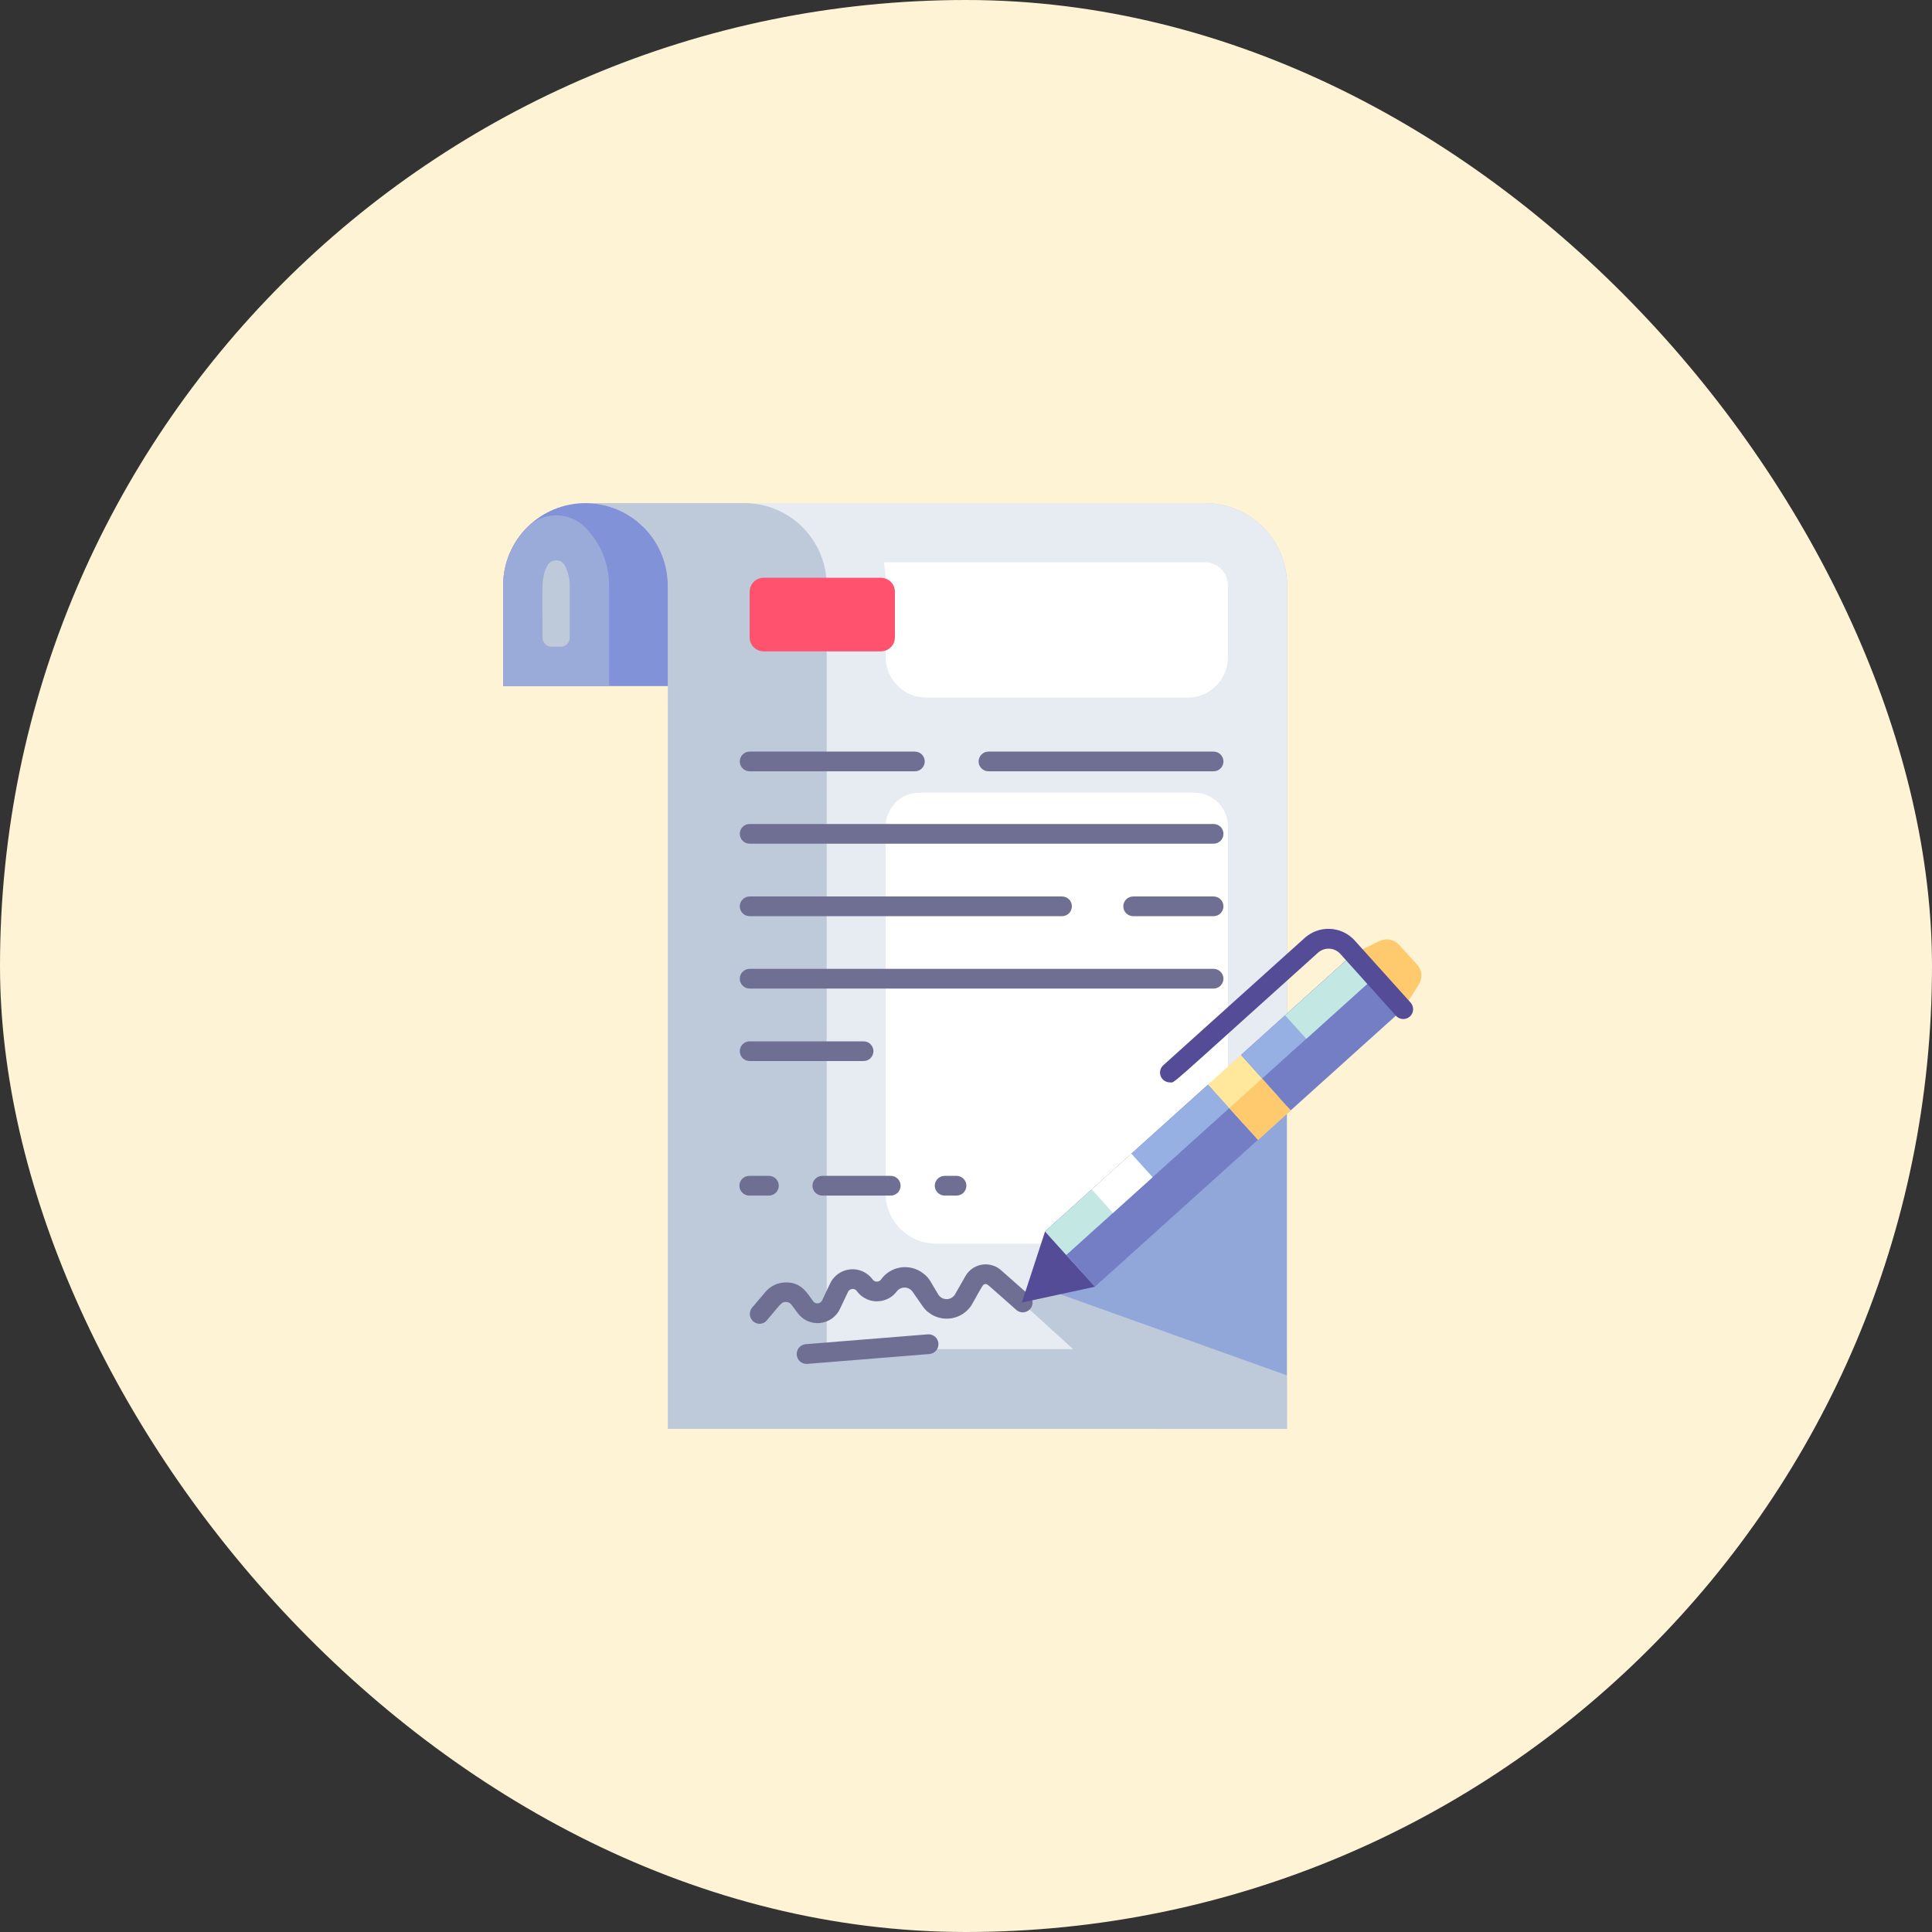
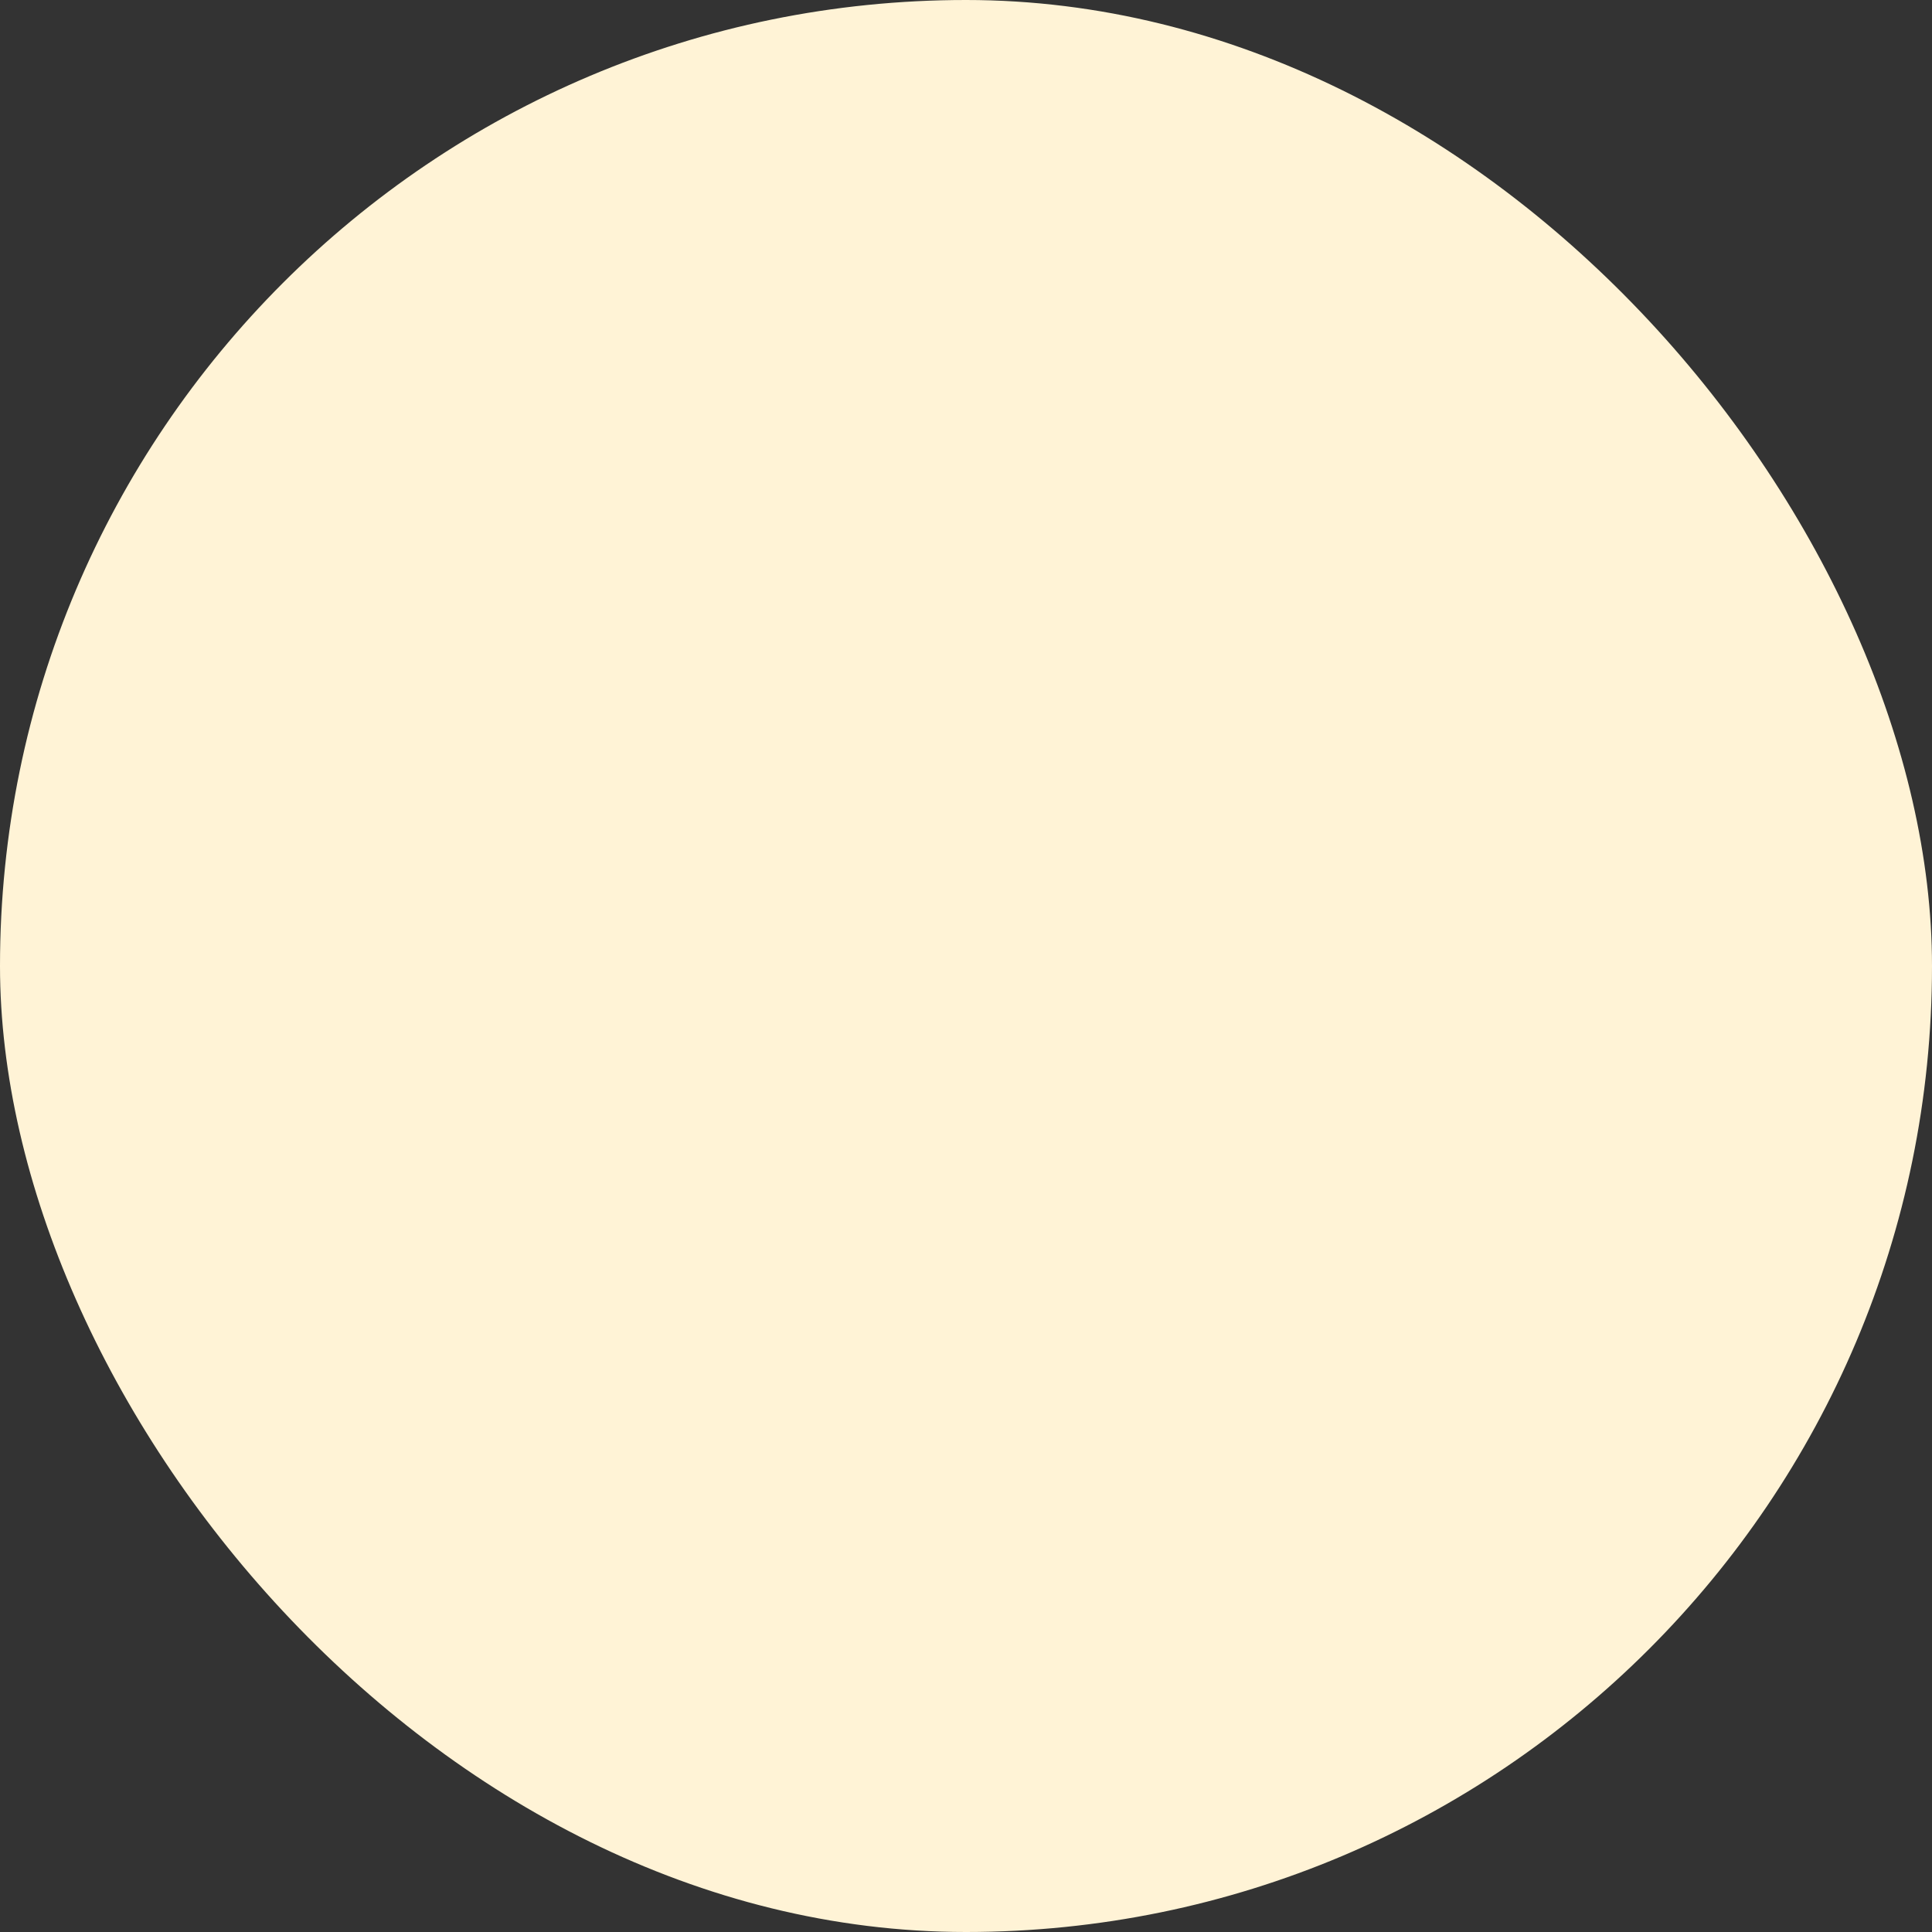
<svg xmlns="http://www.w3.org/2000/svg" width="80" height="80" viewBox="0 0 80 80" fill="none">
  <rect x="0" y="0" width="80" height="80" fill="#333333" stroke="none" />
  <rect width="80" height="80" rx="40" fill="#FFF3D6" />
  <g clip-path="url(#clip0_4553_62322)">
-     <path d="M53.294 24.242V59.166H27.652V24.242C27.652 23.794 27.564 23.351 27.392 22.937C27.221 22.524 26.97 22.148 26.653 21.831C26.337 21.515 25.961 21.264 25.547 21.092C25.134 20.921 24.69 20.833 24.243 20.833H49.869C50.316 20.83 50.759 20.916 51.174 21.084C51.588 21.253 51.965 21.502 52.283 21.816C52.601 22.13 52.854 22.504 53.028 22.916C53.201 23.328 53.292 23.77 53.294 24.218V24.242Z" fill="#BEC9D9" />
    <path d="M53.294 24.242V55.863H34.23V24.242C34.23 23.338 33.87 22.471 33.231 21.831C32.592 21.192 31.725 20.833 30.82 20.833H49.869C50.316 20.83 50.759 20.916 51.173 21.084C51.588 21.253 51.965 21.502 52.283 21.816C52.601 22.13 52.854 22.504 53.027 22.916C53.201 23.328 53.292 23.77 53.294 24.218V24.242Z" fill="#E6ECF2" />
    <path d="M38.349 28.887H49.155C49.375 28.89 49.594 28.848 49.798 28.766C50.002 28.684 50.188 28.562 50.345 28.408C50.502 28.254 50.628 28.07 50.714 27.868C50.8 27.665 50.845 27.448 50.848 27.228V24.243C50.848 24.117 50.824 23.992 50.776 23.875C50.728 23.759 50.658 23.653 50.57 23.564C50.481 23.474 50.376 23.403 50.26 23.355C50.144 23.306 50.019 23.281 49.893 23.28H36.599C36.651 23.598 36.677 23.92 36.676 24.243V27.215C36.679 27.658 36.855 28.082 37.169 28.395C37.482 28.708 37.906 28.885 38.349 28.887Z" fill="white" />
    <path d="M36.676 34.217V49.42C36.676 49.971 36.895 50.499 37.285 50.888C37.674 51.277 38.202 51.496 38.752 51.496H48.752C49.299 51.501 49.827 51.29 50.22 50.908C50.612 50.526 50.838 50.005 50.848 49.457V34.217C50.848 33.847 50.701 33.493 50.439 33.231C50.178 32.97 49.823 32.823 49.453 32.823H38.071C37.701 32.823 37.347 32.97 37.085 33.231C36.824 33.493 36.676 33.847 36.676 34.217Z" fill="white" />
    <path d="M42.312 53.935L48.07 59.167H53.282V45.13L42.312 53.935Z" fill="#BEC9D9" />
    <path d="M43.903 53.592L53.282 56.948V45.13L43.903 53.592Z" fill="#91A6D9" />
    <path d="M27.652 24.243V28.41H20.833V24.243C20.833 23.338 21.193 22.471 21.832 21.832C22.471 21.192 23.338 20.833 24.243 20.833C25.147 20.833 26.014 21.192 26.653 21.832C27.293 22.471 27.652 23.338 27.652 24.243Z" fill="#8292D9" />
-     <path d="M25.221 24.243V28.41H20.833V24.243C20.833 23.794 20.921 23.349 21.093 22.935C21.265 22.521 21.518 22.145 21.837 21.828C22.154 21.514 22.583 21.338 23.029 21.338C23.476 21.338 23.905 21.514 24.222 21.828C24.539 22.145 24.791 22.522 24.962 22.936C25.133 23.35 25.221 23.794 25.221 24.243Z" fill="#9BABD9" />
-     <path d="M22.836 26.779C22.737 26.779 22.643 26.74 22.573 26.67C22.504 26.601 22.465 26.506 22.465 26.408C22.465 24.173 22.395 23.92 22.673 23.407C22.708 23.344 22.76 23.292 22.822 23.255C22.884 23.219 22.955 23.2 23.027 23.2C23.099 23.2 23.17 23.219 23.233 23.255C23.295 23.292 23.347 23.344 23.382 23.407C23.52 23.664 23.591 23.951 23.59 24.243V26.408C23.59 26.506 23.551 26.601 23.482 26.67C23.412 26.74 23.317 26.779 23.219 26.779H22.836Z" fill="#BEC9D9" />
+     <path d="M25.221 24.243V28.41H20.833V24.243C20.833 23.794 20.921 23.349 21.093 22.935C21.265 22.521 21.518 22.145 21.837 21.828C22.154 21.514 22.583 21.338 23.029 21.338C23.476 21.338 23.905 21.514 24.222 21.828C24.539 22.145 24.791 22.522 24.962 22.936C25.133 23.35 25.221 23.794 25.221 24.243" fill="#9BABD9" />
    <path d="M36.477 23.924H31.62C31.3 23.924 31.041 24.184 31.041 24.504V26.392C31.041 26.712 31.3 26.971 31.62 26.971H36.477C36.797 26.971 37.056 26.712 37.056 26.392V24.504C37.056 24.184 36.797 23.924 36.477 23.924Z" fill="#FF526E" />
    <path d="M50.252 31.938H40.93C40.822 31.938 40.718 31.895 40.642 31.818C40.565 31.742 40.522 31.638 40.522 31.53C40.522 31.422 40.565 31.318 40.642 31.242C40.718 31.165 40.822 31.122 40.93 31.122H50.252C50.36 31.122 50.464 31.165 50.541 31.242C50.617 31.318 50.66 31.422 50.66 31.53C50.66 31.638 50.617 31.742 50.541 31.818C50.464 31.895 50.36 31.938 50.252 31.938Z" fill="#6E6F93" />
    <path d="M37.884 31.938H31.041C30.933 31.938 30.829 31.895 30.752 31.818C30.676 31.742 30.633 31.638 30.633 31.53C30.633 31.422 30.676 31.318 30.752 31.242C30.829 31.165 30.933 31.122 31.041 31.122H37.884C37.992 31.122 38.096 31.165 38.172 31.242C38.248 31.318 38.291 31.422 38.291 31.53C38.291 31.638 38.248 31.742 38.172 31.818C38.096 31.895 37.992 31.938 37.884 31.938Z" fill="#6E6F93" />
    <path d="M50.252 34.935H31.041C30.933 34.935 30.829 34.892 30.752 34.816C30.676 34.739 30.633 34.636 30.633 34.527C30.633 34.419 30.676 34.315 30.752 34.239C30.829 34.163 30.933 34.12 31.041 34.12H50.252C50.36 34.12 50.464 34.163 50.541 34.239C50.617 34.315 50.66 34.419 50.66 34.527C50.66 34.636 50.617 34.739 50.541 34.816C50.464 34.892 50.36 34.935 50.252 34.935Z" fill="#6E6F93" />
    <path d="M50.252 37.937H46.92C46.812 37.937 46.709 37.894 46.632 37.817C46.556 37.741 46.513 37.637 46.513 37.529C46.513 37.421 46.556 37.317 46.632 37.24C46.709 37.164 46.812 37.121 46.92 37.121H50.252C50.36 37.121 50.464 37.164 50.541 37.24C50.617 37.317 50.66 37.421 50.66 37.529C50.66 37.637 50.617 37.741 50.541 37.817C50.464 37.894 50.36 37.937 50.252 37.937Z" fill="#6E6F93" />
    <path d="M43.976 37.937H31.041C30.933 37.937 30.829 37.894 30.752 37.817C30.676 37.741 30.633 37.637 30.633 37.529C30.633 37.421 30.676 37.317 30.752 37.24C30.829 37.164 30.933 37.121 31.041 37.121H43.976C44.084 37.121 44.188 37.164 44.265 37.24C44.341 37.317 44.384 37.421 44.384 37.529C44.384 37.637 44.341 37.741 44.265 37.817C44.188 37.894 44.084 37.937 43.976 37.937Z" fill="#6E6F93" />
    <path d="M50.252 40.934H31.041C30.933 40.934 30.829 40.891 30.752 40.814C30.676 40.738 30.633 40.634 30.633 40.526C30.633 40.418 30.676 40.314 30.752 40.238C30.829 40.161 30.933 40.118 31.041 40.118H50.252C50.36 40.118 50.464 40.161 50.541 40.238C50.617 40.314 50.66 40.418 50.66 40.526C50.66 40.634 50.617 40.738 50.541 40.814C50.464 40.891 50.36 40.934 50.252 40.934Z" fill="#6E6F93" />
    <path d="M35.759 43.935H31.041C30.933 43.935 30.829 43.892 30.752 43.816C30.676 43.739 30.633 43.636 30.633 43.528C30.633 43.419 30.676 43.316 30.752 43.239C30.829 43.163 30.933 43.12 31.041 43.12H35.759C35.867 43.12 35.971 43.163 36.047 43.239C36.124 43.316 36.167 43.419 36.167 43.528C36.167 43.636 36.124 43.739 36.047 43.816C35.971 43.892 35.867 43.935 35.759 43.935Z" fill="#6E6F93" />
    <path d="M31.457 54.816C31.349 54.816 31.245 54.773 31.168 54.696C31.092 54.62 31.049 54.516 31.049 54.408C31.049 54.31 31.084 54.216 31.147 54.143L31.681 53.511C31.788 53.38 31.924 53.275 32.078 53.204C32.233 53.133 32.401 53.099 32.57 53.103C33.19 53.103 33.43 53.555 33.675 53.886C33.71 53.931 33.761 53.961 33.818 53.968C33.874 53.976 33.931 53.961 33.977 53.926C34.005 53.907 34.027 53.88 34.042 53.849L34.372 53.148C34.448 52.986 34.565 52.847 34.711 52.744C34.857 52.641 35.028 52.578 35.206 52.561C35.383 52.544 35.563 52.574 35.725 52.648C35.888 52.721 36.029 52.836 36.134 52.98C36.167 53.025 36.216 53.056 36.27 53.066C36.325 53.075 36.381 53.064 36.428 53.033C36.448 53.019 36.466 53.001 36.481 52.98C36.575 52.848 36.695 52.736 36.834 52.651C36.972 52.566 37.126 52.509 37.287 52.484C37.447 52.459 37.611 52.466 37.769 52.505C37.927 52.544 38.075 52.614 38.206 52.711C38.34 52.806 38.453 52.928 38.536 53.07L38.862 53.621C38.924 53.709 39.018 53.77 39.125 53.789C39.231 53.808 39.34 53.784 39.429 53.722C39.469 53.695 39.503 53.66 39.531 53.621L39.976 52.842C40.102 52.62 40.311 52.458 40.557 52.389C40.803 52.322 41.066 52.354 41.289 52.479C41.347 52.512 41.402 52.552 41.452 52.597L42.606 53.617C42.649 53.651 42.684 53.694 42.71 53.742C42.736 53.791 42.752 53.844 42.756 53.899C42.761 53.954 42.755 54.009 42.737 54.062C42.72 54.114 42.693 54.162 42.656 54.203C42.62 54.245 42.575 54.278 42.526 54.302C42.476 54.326 42.422 54.339 42.367 54.342C42.312 54.344 42.257 54.335 42.206 54.316C42.154 54.296 42.107 54.266 42.068 54.228C40.799 53.107 40.885 53.156 40.791 53.172C40.697 53.188 40.718 53.172 40.241 54.024C40.131 54.201 39.978 54.347 39.796 54.449C39.614 54.55 39.409 54.603 39.201 54.603C38.992 54.603 38.788 54.55 38.606 54.449C38.424 54.347 38.271 54.201 38.161 54.024L37.798 53.502C37.764 53.449 37.717 53.404 37.663 53.372C37.608 53.34 37.546 53.321 37.483 53.316C37.42 53.312 37.356 53.322 37.297 53.347C37.239 53.371 37.187 53.409 37.145 53.458C37.066 53.567 36.967 53.66 36.852 53.731C36.737 53.802 36.609 53.85 36.476 53.871C36.343 53.893 36.206 53.888 36.075 53.857C35.944 53.826 35.819 53.769 35.71 53.69C35.621 53.625 35.542 53.547 35.478 53.458C35.456 53.428 35.426 53.404 35.393 53.389C35.359 53.375 35.322 53.369 35.286 53.373C35.249 53.376 35.214 53.389 35.184 53.411C35.154 53.432 35.13 53.461 35.115 53.494L34.784 54.191C34.71 54.354 34.594 54.494 34.449 54.597C34.303 54.701 34.133 54.765 33.956 54.783C33.778 54.801 33.599 54.772 33.436 54.699C33.273 54.626 33.132 54.511 33.027 54.367L32.778 54.032C32.751 53.996 32.716 53.966 32.676 53.945C32.635 53.923 32.591 53.912 32.545 53.91C32.358 53.91 32.346 53.971 31.771 54.652C31.734 54.701 31.687 54.742 31.632 54.77C31.578 54.798 31.518 54.814 31.457 54.816Z" fill="#6E6F93" />
    <path d="M32.99 56.096C32.982 55.988 33.017 55.882 33.087 55.8C33.158 55.718 33.258 55.668 33.365 55.66L38.418 55.252C38.526 55.243 38.633 55.278 38.716 55.348C38.798 55.419 38.85 55.519 38.858 55.627C38.867 55.735 38.832 55.842 38.762 55.925C38.691 56.008 38.591 56.059 38.483 56.067L33.426 56.475C33.373 56.479 33.319 56.472 33.268 56.455C33.217 56.438 33.17 56.411 33.129 56.376C33.089 56.341 33.056 56.298 33.032 56.25C33.008 56.202 32.994 56.15 32.99 56.096Z" fill="#6E6F93" />
    <path d="M31.84 49.506H31.024C30.916 49.506 30.812 49.463 30.736 49.386C30.66 49.31 30.617 49.206 30.617 49.098C30.617 48.99 30.66 48.886 30.736 48.81C30.812 48.733 30.916 48.69 31.024 48.69H31.84C31.948 48.69 32.052 48.733 32.128 48.81C32.205 48.886 32.248 48.99 32.248 49.098C32.248 49.206 32.205 49.31 32.128 49.386C32.052 49.463 31.948 49.506 31.84 49.506Z" fill="#6E6F93" />
    <path d="M36.885 49.506H34.05C33.942 49.506 33.838 49.463 33.762 49.386C33.685 49.31 33.642 49.206 33.642 49.098C33.642 48.99 33.685 48.886 33.762 48.81C33.838 48.733 33.942 48.69 34.05 48.69H36.885C36.993 48.69 37.096 48.733 37.173 48.81C37.249 48.886 37.292 48.99 37.292 49.098C37.292 49.206 37.249 49.31 37.173 49.386C37.096 49.463 36.993 49.506 36.885 49.506Z" fill="#6E6F93" />
    <path d="M39.609 49.506H39.115C39.007 49.506 38.903 49.463 38.827 49.386C38.75 49.31 38.707 49.206 38.707 49.098C38.707 48.99 38.75 48.886 38.827 48.81C38.903 48.733 39.007 48.69 39.115 48.69H39.609C39.717 48.69 39.821 48.733 39.897 48.81C39.974 48.886 40.016 48.99 40.016 49.098C40.016 49.206 39.974 49.31 39.897 49.386C39.821 49.463 39.717 49.506 39.609 49.506Z" fill="#6E6F93" />
    <path d="M50.024 44.908L43.276 50.986L45.339 53.277L52.087 47.199L50.024 44.908Z" fill="#737EC5" />
    <path d="M42.312 53.935L45.338 53.282L43.275 50.99L42.312 53.935Z" fill="#554C98" />
    <path d="M51.388 43.692L50.03 44.915L52.094 47.206L53.451 45.983L51.388 43.692Z" fill="#FFCA6E" />
    <path d="M56.041 39.491L51.384 43.686L53.447 45.977L58.105 41.782L56.041 39.491Z" fill="#737EC5" />
    <path d="M50.027 44.911L43.279 50.989L44.155 51.962L50.903 45.884L50.027 44.911Z" fill="#96B0E3" />
    <path d="M46.848 47.773L43.276 50.991L44.152 51.964L47.724 48.746L46.848 47.773Z" fill="#C3E7E3" />
    <path d="M46.847 47.774L45.208 49.251L46.084 50.224L47.724 48.747L46.847 47.774Z" fill="white" />
-     <path d="M51.385 43.687L50.028 44.909L50.904 45.882L52.261 44.659L51.385 43.687Z" fill="#FFE89B" />
-     <path d="M56.043 39.493L51.386 43.688L52.262 44.66L56.919 40.465L56.043 39.493Z" fill="#96B0E3" />
    <path d="M56.042 39.497L53.215 42.044L54.091 43.016L56.918 40.47L56.042 39.497Z" fill="#C3E7E3" />
    <path d="M58.106 41.786L56.043 39.494L57.12 38.968C57.254 38.901 57.407 38.88 57.554 38.909C57.702 38.938 57.836 39.014 57.935 39.127L58.681 39.943C58.781 40.052 58.842 40.191 58.855 40.338C58.869 40.486 58.833 40.633 58.755 40.758L58.106 41.786Z" fill="#FFCA6E" />
    <path d="M48.446 44.82C48.362 44.821 48.281 44.796 48.212 44.749C48.144 44.703 48.091 44.636 48.061 44.558C48.032 44.481 48.026 44.396 48.046 44.315C48.066 44.234 48.11 44.162 48.172 44.107L54.024 38.838C54.313 38.578 54.694 38.442 55.082 38.462C55.471 38.482 55.835 38.655 56.096 38.944L58.408 41.513C58.481 41.593 58.519 41.699 58.514 41.807C58.51 41.915 58.462 42.017 58.382 42.09C58.302 42.163 58.196 42.201 58.088 42.196C57.98 42.191 57.878 42.144 57.805 42.063L55.496 39.494C55.38 39.367 55.217 39.291 55.045 39.283C54.872 39.274 54.703 39.334 54.575 39.45C48.172 45.204 48.67 44.82 48.446 44.82Z" fill="#554C98" />
  </g>
  <defs>
    <clipPath id="clip0_4553_62322">
-       <rect width="38.023" height="38.333" fill="white" transform="translate(20.833 20.833)" />
-     </clipPath>
+       </clipPath>
  </defs>
</svg>